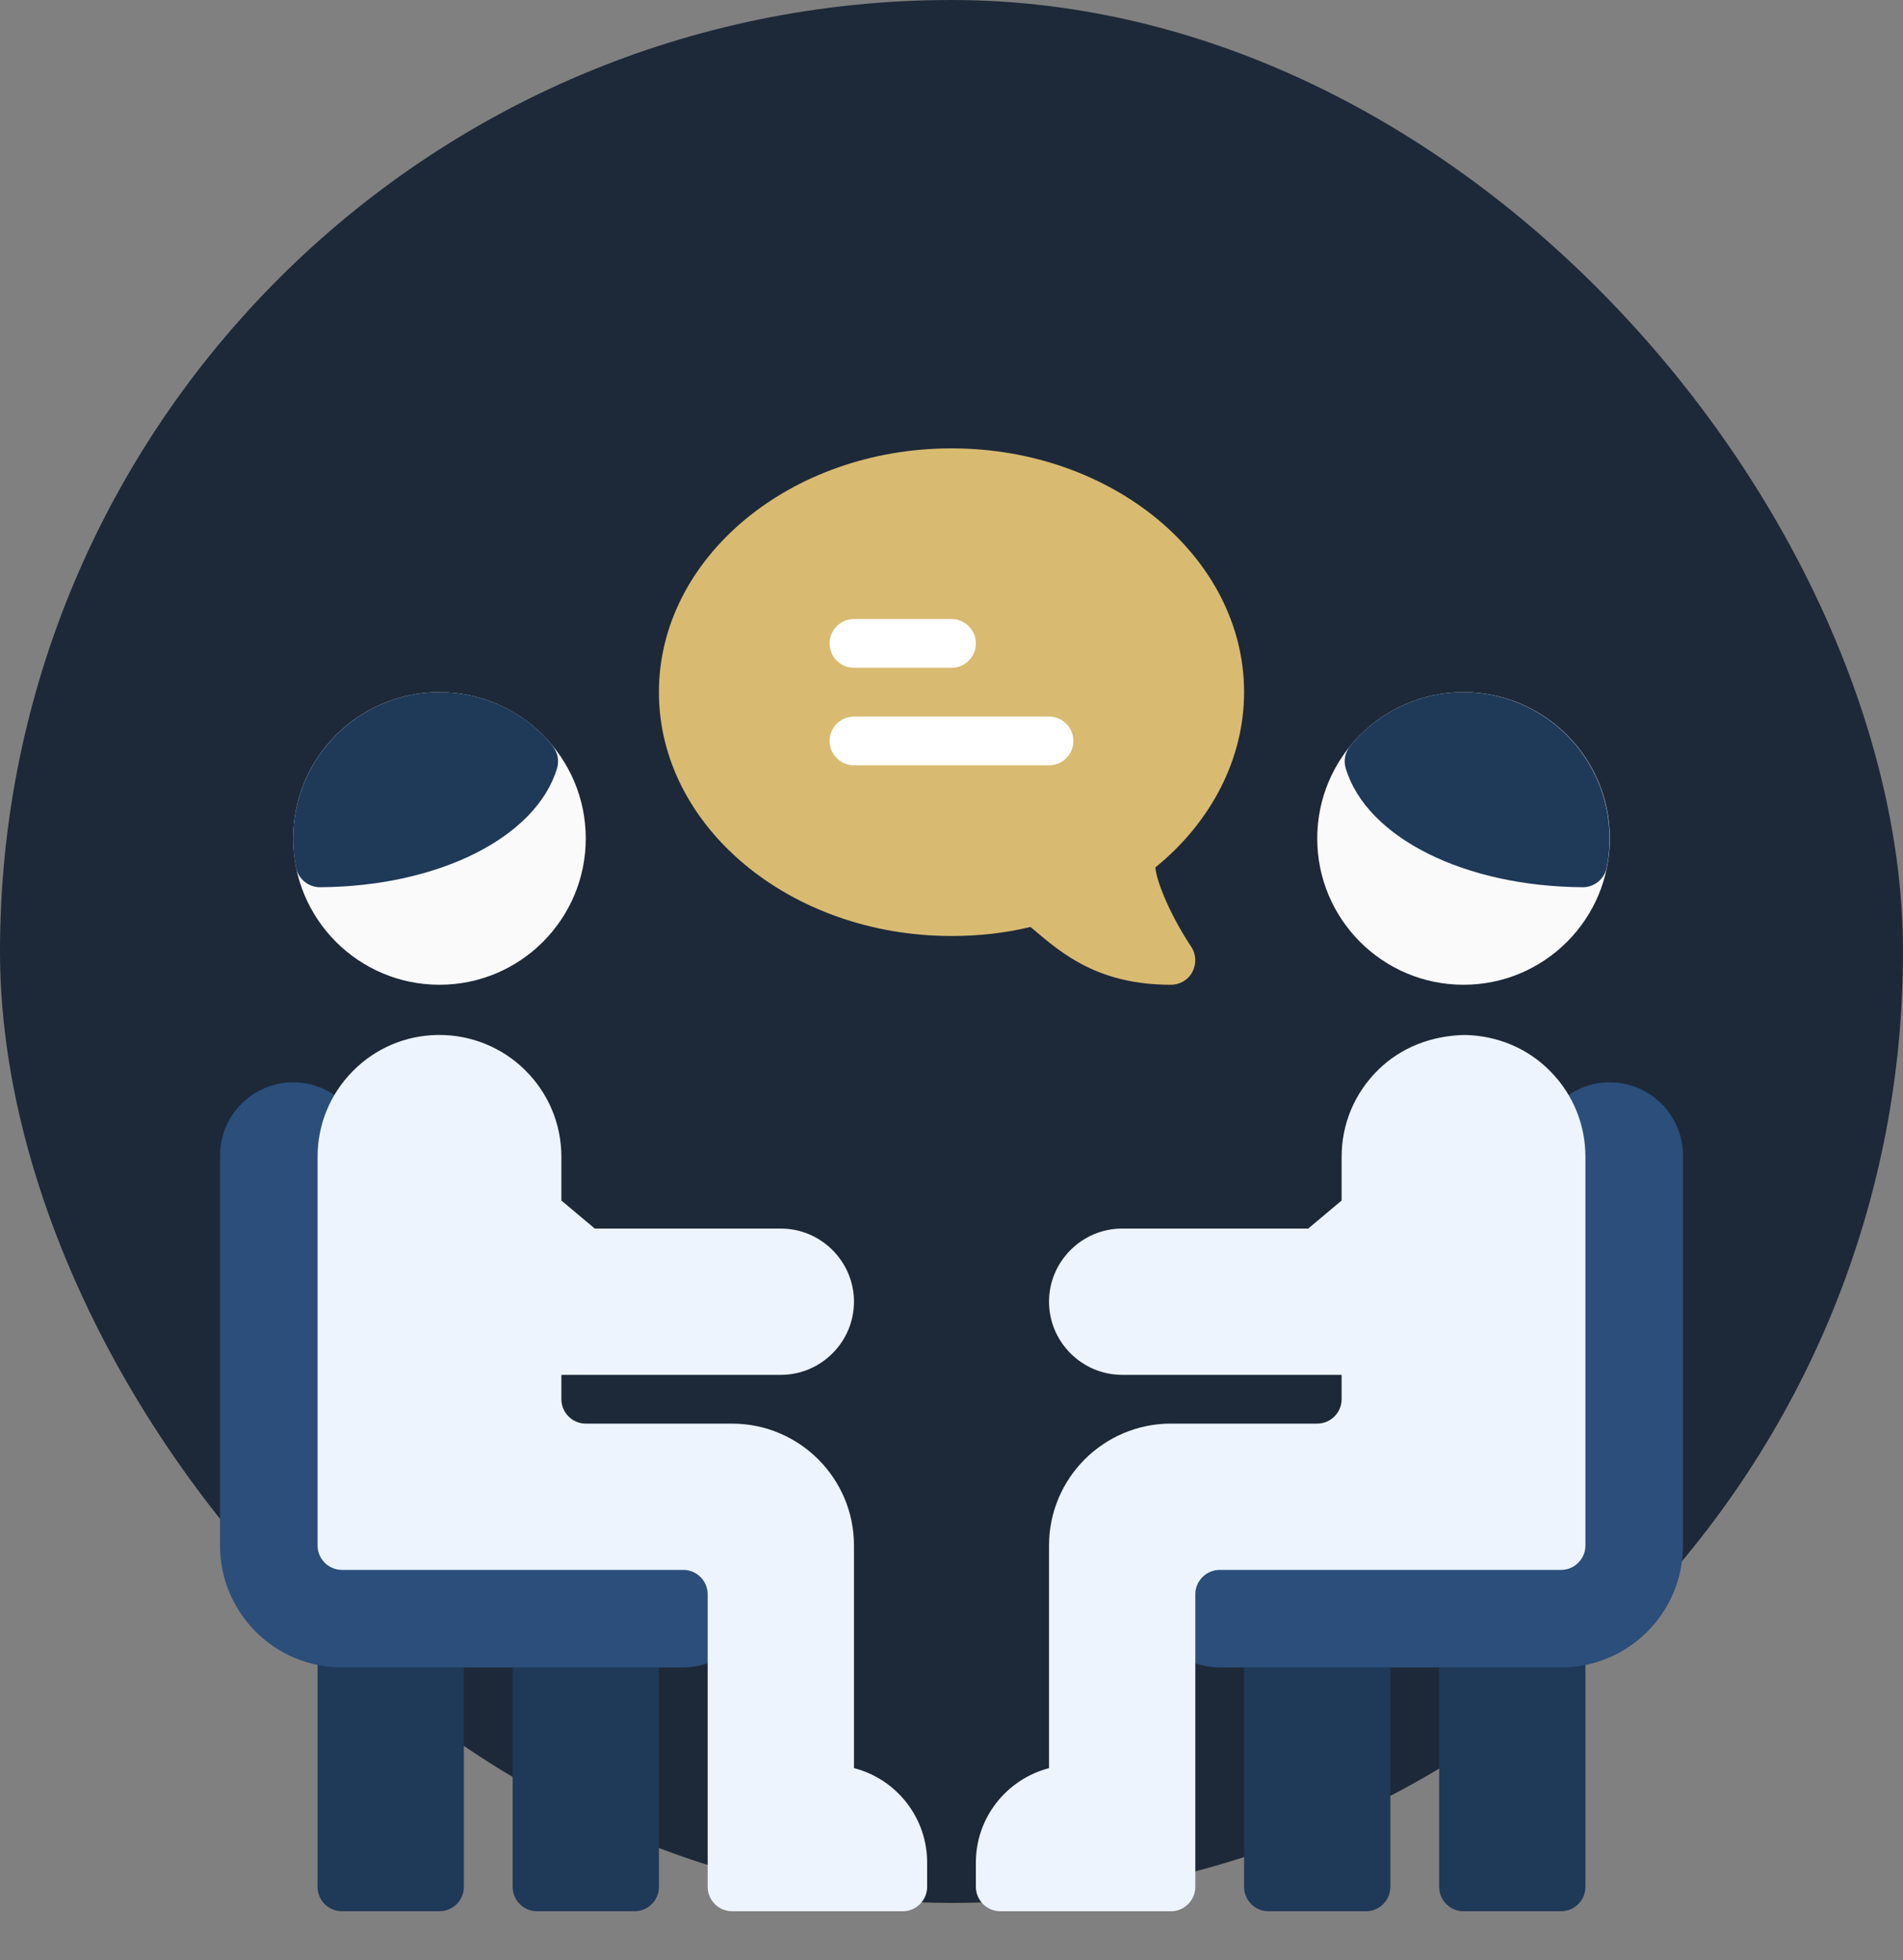
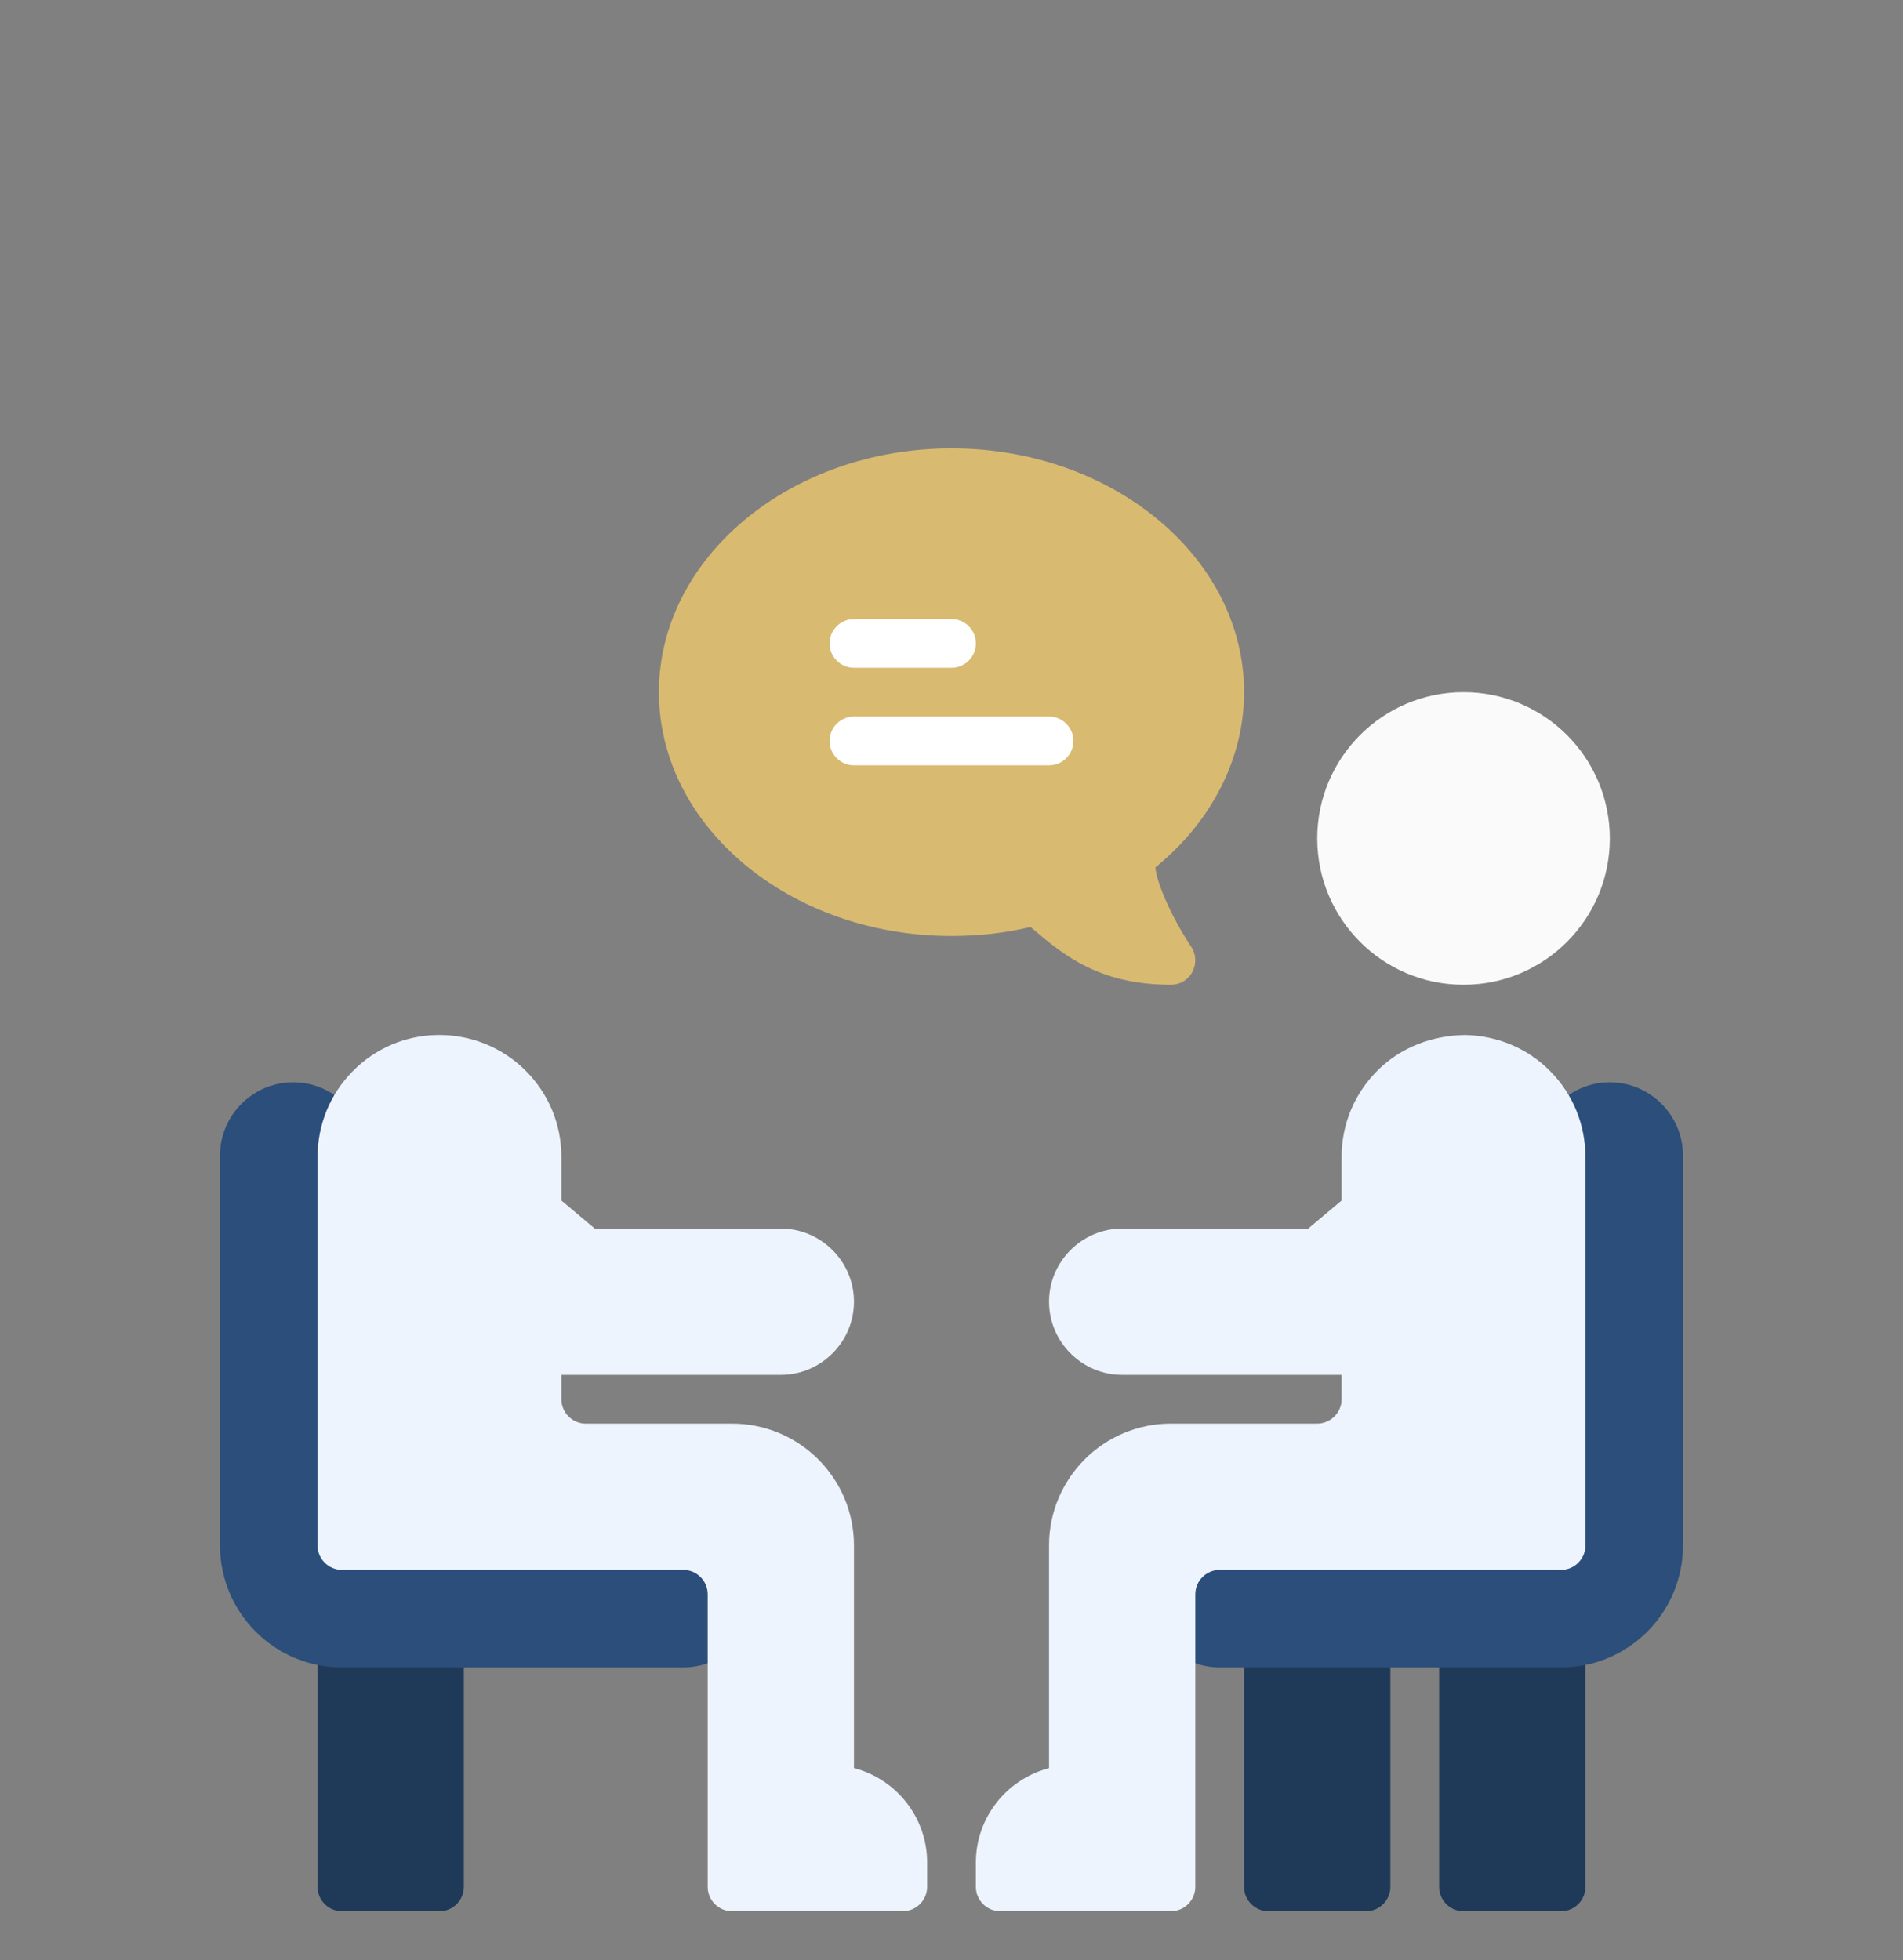
<svg xmlns="http://www.w3.org/2000/svg" width="100" height="103" viewBox="0 0 100 103" fill="none">
  <rect x="0" y="0" width="100" height="103" fill="#808080" stroke="none" />
-   <rect width="100" height="100" rx="50" fill="#1D2938" />
  <path d="M23.094 85.062H17.969C17.261 85.062 16.688 85.636 16.688 86.344V99.156C16.688 99.864 17.261 100.438 17.969 100.438H23.094C23.801 100.438 24.375 99.864 24.375 99.156V86.344C24.375 85.636 23.801 85.062 23.094 85.062Z" fill="#1F3959" />
-   <path d="M33.344 85.062H28.219C27.511 85.062 26.938 85.636 26.938 86.344V99.156C26.938 99.864 27.511 100.438 28.219 100.438H33.344C34.051 100.438 34.625 99.864 34.625 99.156V86.344C34.625 85.636 34.051 85.062 33.344 85.062Z" fill="#1F3959" />
  <path d="M82.031 85.062H76.906C76.199 85.062 75.625 85.636 75.625 86.344V99.156C75.625 99.864 76.199 100.438 76.906 100.438H82.031C82.739 100.438 83.312 99.864 83.312 99.156V86.344C83.312 85.636 82.739 85.062 82.031 85.062Z" fill="#1F3959" />
  <path d="M71.781 85.062H66.656C65.949 85.062 65.375 85.636 65.375 86.344V99.156C65.375 99.864 65.949 100.438 66.656 100.438H71.781C72.489 100.438 73.062 99.864 73.062 99.156V86.344C73.062 85.636 72.489 85.062 71.781 85.062Z" fill="#1F3959" />
  <path d="M84.594 56.875C82.48 56.875 80.75 58.605 80.75 60.719V79.938H64.094C61.98 79.938 60.25 81.667 60.25 83.781C60.25 85.895 61.98 87.625 64.094 87.625H82.031C85.567 87.625 88.438 84.755 88.438 81.219V60.719C88.438 58.605 86.708 56.875 84.594 56.875Z" fill="#2B4E7A" />
  <path d="M81.468 56.298C80.289 55.094 78.7 54.428 76.996 54.389C75.279 54.415 73.639 55.017 72.409 56.234C71.179 57.452 70.5 59.066 70.5 60.796V63.089L68.745 64.562H58.969C56.855 64.562 55.125 66.292 55.125 68.406C55.125 70.52 56.855 72.25 58.969 72.25H70.5V73.531C70.5 74.236 69.923 74.812 69.219 74.812H61.531C57.995 74.812 55.125 77.683 55.125 81.219V92.917C52.921 93.493 51.281 95.492 51.281 97.875V99.156C51.281 99.861 51.858 100.438 52.562 100.438H61.531C62.236 100.438 62.812 99.861 62.812 99.156V83.781C62.812 83.077 63.389 82.5 64.094 82.5H82.031C82.736 82.5 83.312 81.924 83.312 81.219V60.796C83.312 59.104 82.659 57.503 81.468 56.298Z" fill="#EEF4FD" />
-   <path d="M23.094 51.75C27.339 51.75 30.781 48.308 30.781 44.062C30.781 39.817 27.339 36.375 23.094 36.375C18.848 36.375 15.406 39.817 15.406 44.062C15.406 48.308 18.848 51.75 23.094 51.75Z" fill="#FAFAFA" />
  <path d="M35.906 79.938H19.25V60.719C19.25 58.605 17.52 56.875 15.406 56.875C13.292 56.875 11.562 58.605 11.562 60.719V81.219C11.562 84.755 14.432 87.625 17.969 87.625H35.906C38.02 87.625 39.75 85.895 39.75 83.781C39.75 81.667 38.02 79.938 35.906 79.938Z" fill="#2B4E7A" />
  <path d="M76.906 51.75C81.152 51.75 84.594 48.308 84.594 44.062C84.594 39.817 81.152 36.375 76.906 36.375C72.661 36.375 69.219 39.817 69.219 44.062C69.219 48.308 72.661 51.75 76.906 51.75Z" fill="#FAFAFA" />
-   <path d="M29.052 39.207C28.333 38.32 27.425 37.605 26.394 37.115C25.363 36.626 24.235 36.373 23.094 36.375C18.853 36.375 15.406 39.822 15.406 44.062C15.406 44.614 15.457 45.139 15.56 45.613C15.688 46.202 16.213 46.625 16.816 46.625C23.043 46.587 28.168 44.011 29.269 40.385C29.398 39.975 29.308 39.54 29.039 39.207H29.052ZM76.906 36.375C74.587 36.375 72.409 37.413 70.948 39.207C70.679 39.54 70.59 39.975 70.718 40.385C71.82 44.011 76.945 46.587 83.172 46.625C83.774 46.625 84.299 46.202 84.427 45.613C84.53 45.139 84.581 44.614 84.581 44.062C84.581 39.822 81.134 36.375 76.893 36.375H76.906Z" fill="#1F3959" />
  <path d="M44.875 92.917V81.219C44.875 77.683 42.005 74.813 38.469 74.813H30.781C30.077 74.813 29.5 74.236 29.5 73.531V72.25H41.031C43.145 72.25 44.875 70.52 44.875 68.406C44.875 66.292 43.145 64.563 41.031 64.563H31.255L29.5 63.089V60.796C29.5 59.066 28.821 57.452 27.591 56.234C26.39 55.048 24.769 54.385 23.081 54.389H22.991C21.311 54.41 19.707 55.096 18.532 56.298C17.341 57.503 16.688 59.104 16.688 60.796V81.219C16.688 81.924 17.264 82.5 17.969 82.5H35.906C36.611 82.5 37.188 83.077 37.188 83.781V99.156C37.188 99.861 37.764 100.438 38.469 100.438H47.438C48.142 100.438 48.719 99.861 48.719 99.156V97.875C48.719 95.492 47.079 93.48 44.875 92.917Z" fill="#EEF4FD" />
  <path d="M60.724 45.574C63.684 43.166 65.375 39.834 65.375 36.375C65.375 29.315 58.482 23.562 50 23.562C41.518 23.562 34.625 29.315 34.625 36.375C34.625 43.435 41.518 49.188 50 49.188C51.435 49.188 52.819 49.034 54.151 48.713C54.203 48.752 54.254 48.803 54.305 48.842C55.83 50.136 57.726 51.75 61.531 51.75C62.005 51.75 62.441 51.494 62.659 51.071C62.877 50.661 62.864 50.148 62.595 49.751C61.583 48.227 60.775 46.407 60.711 45.562L60.724 45.574Z" fill="#D9BA71" />
  <path d="M50 35.094H44.875C44.17 35.094 43.594 34.517 43.594 33.812C43.594 33.108 44.17 32.531 44.875 32.531H50C50.705 32.531 51.281 33.108 51.281 33.812C51.281 34.517 50.705 35.094 50 35.094ZM55.125 40.219H44.875C44.17 40.219 43.594 39.642 43.594 38.938C43.594 38.233 44.17 37.656 44.875 37.656H55.125C55.83 37.656 56.406 38.233 56.406 38.938C56.406 39.642 55.83 40.219 55.125 40.219Z" fill="white" />
</svg>